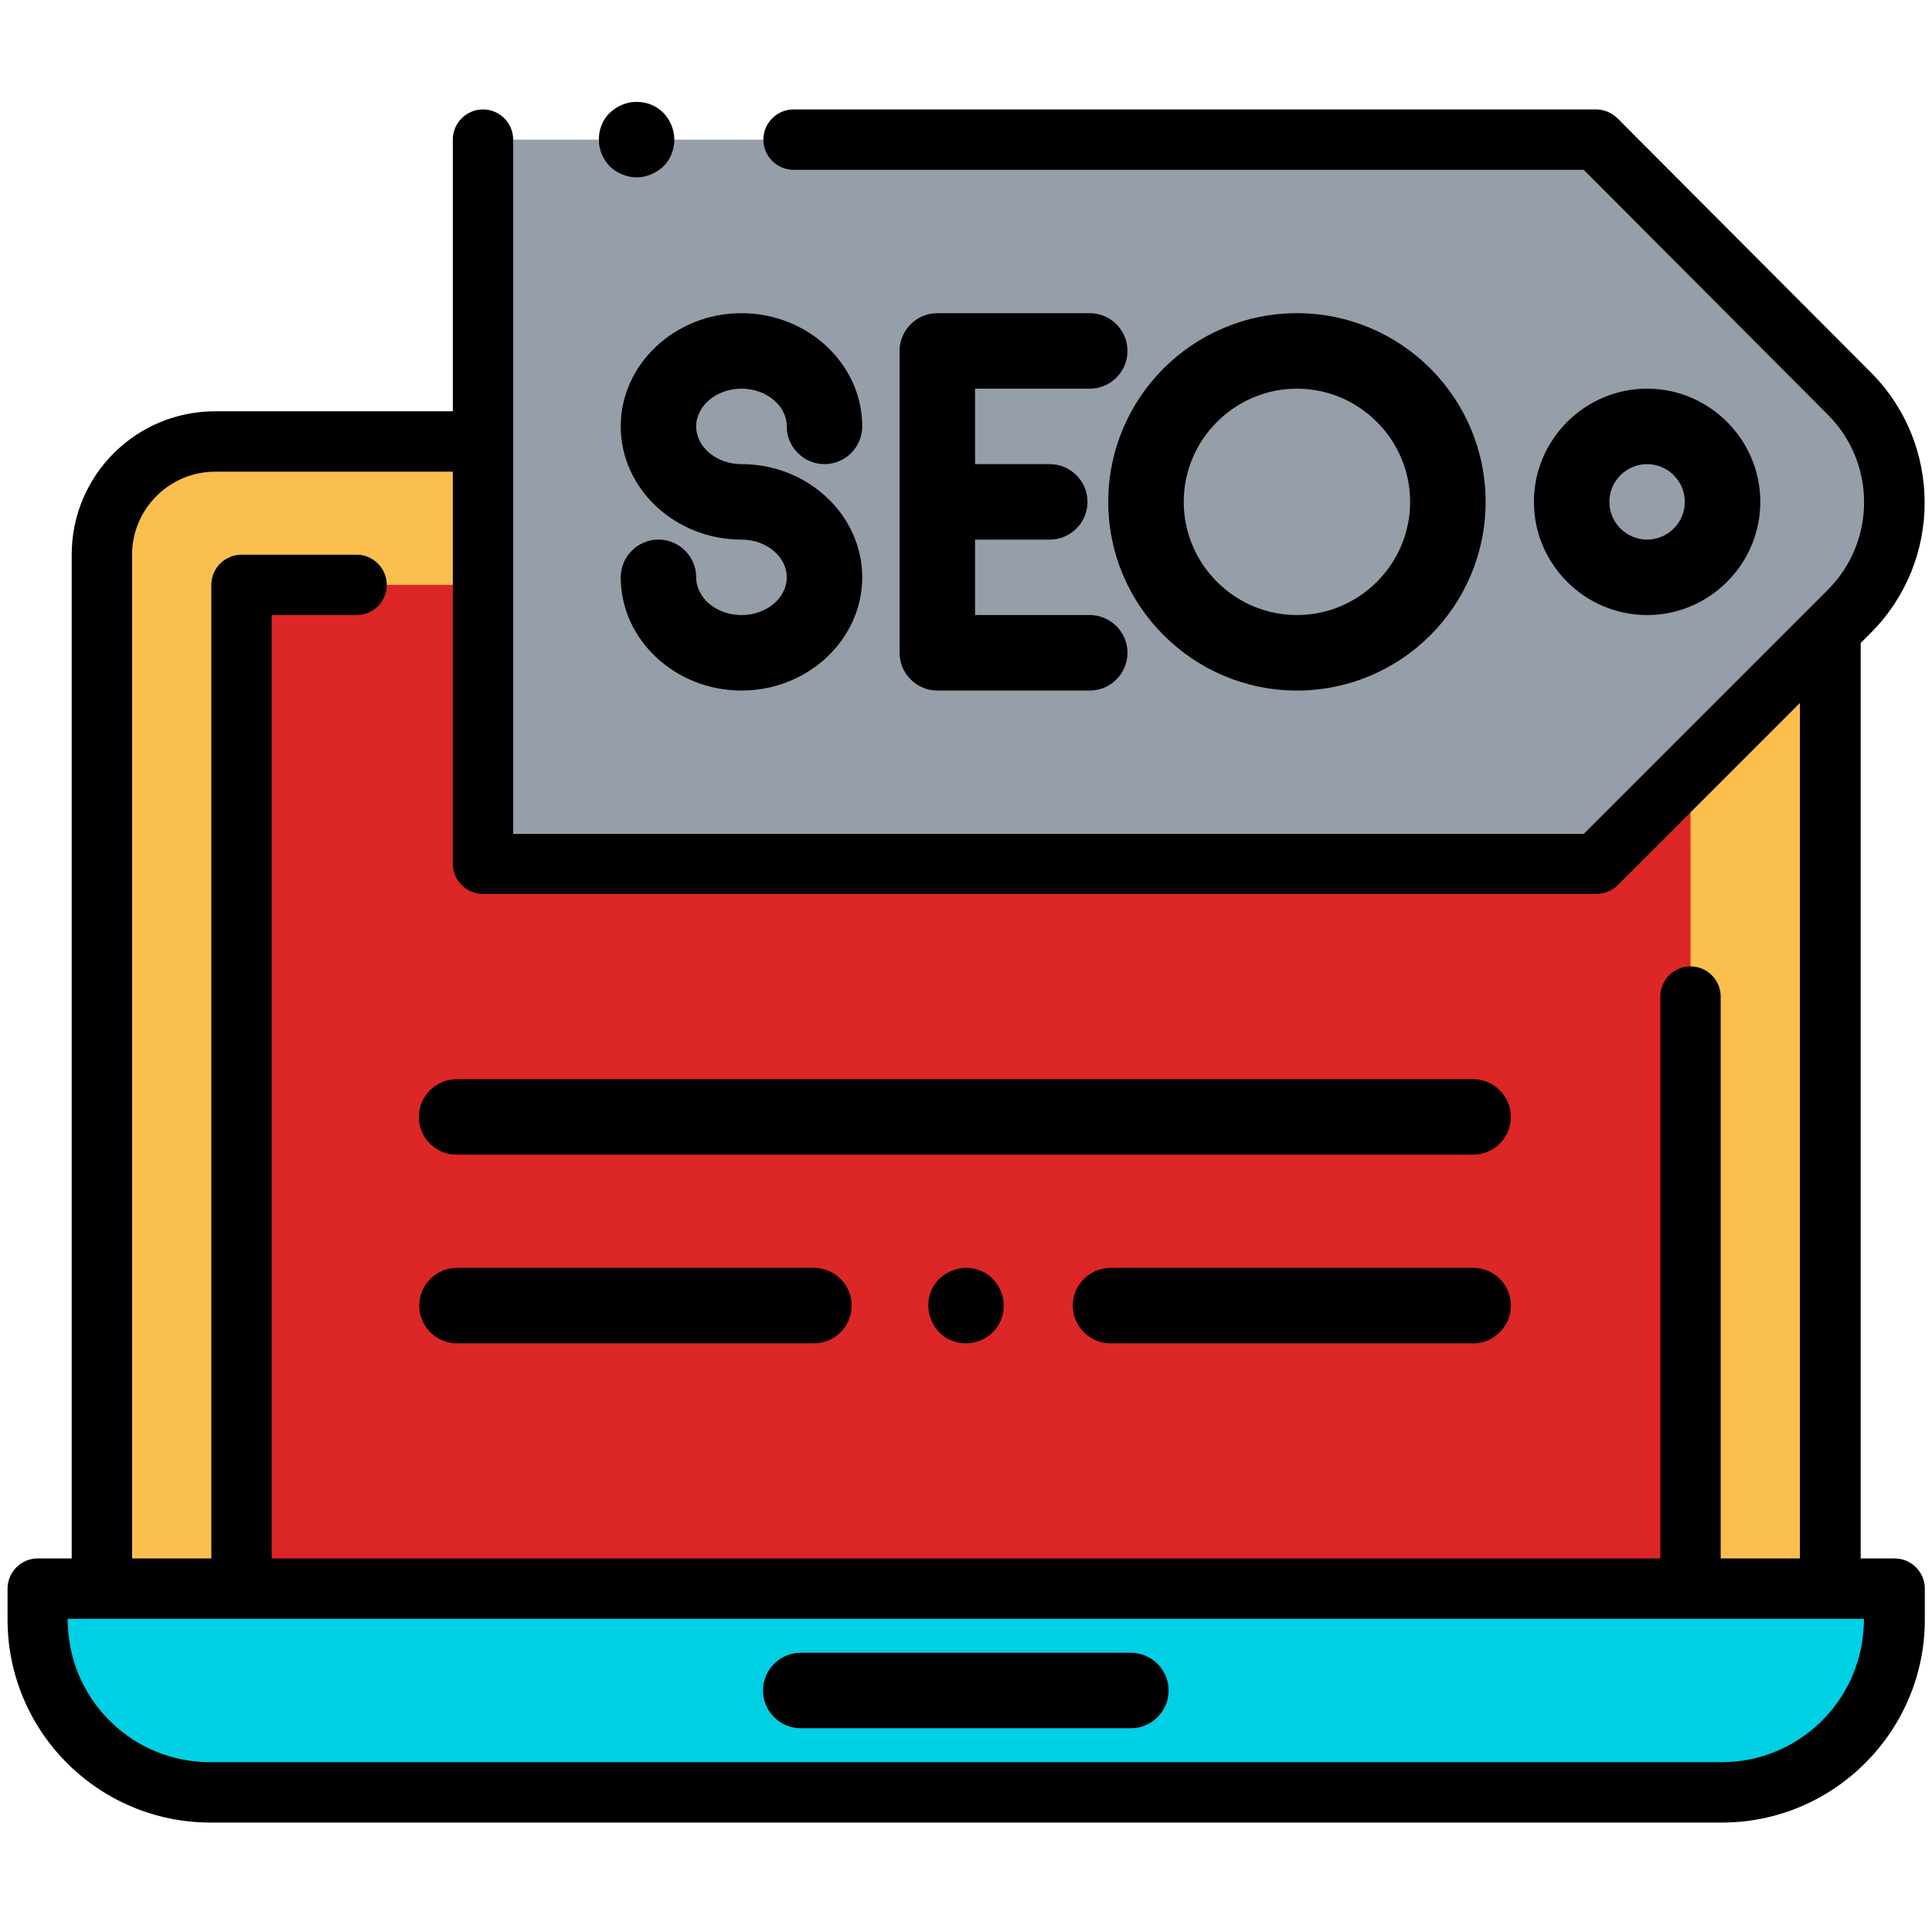
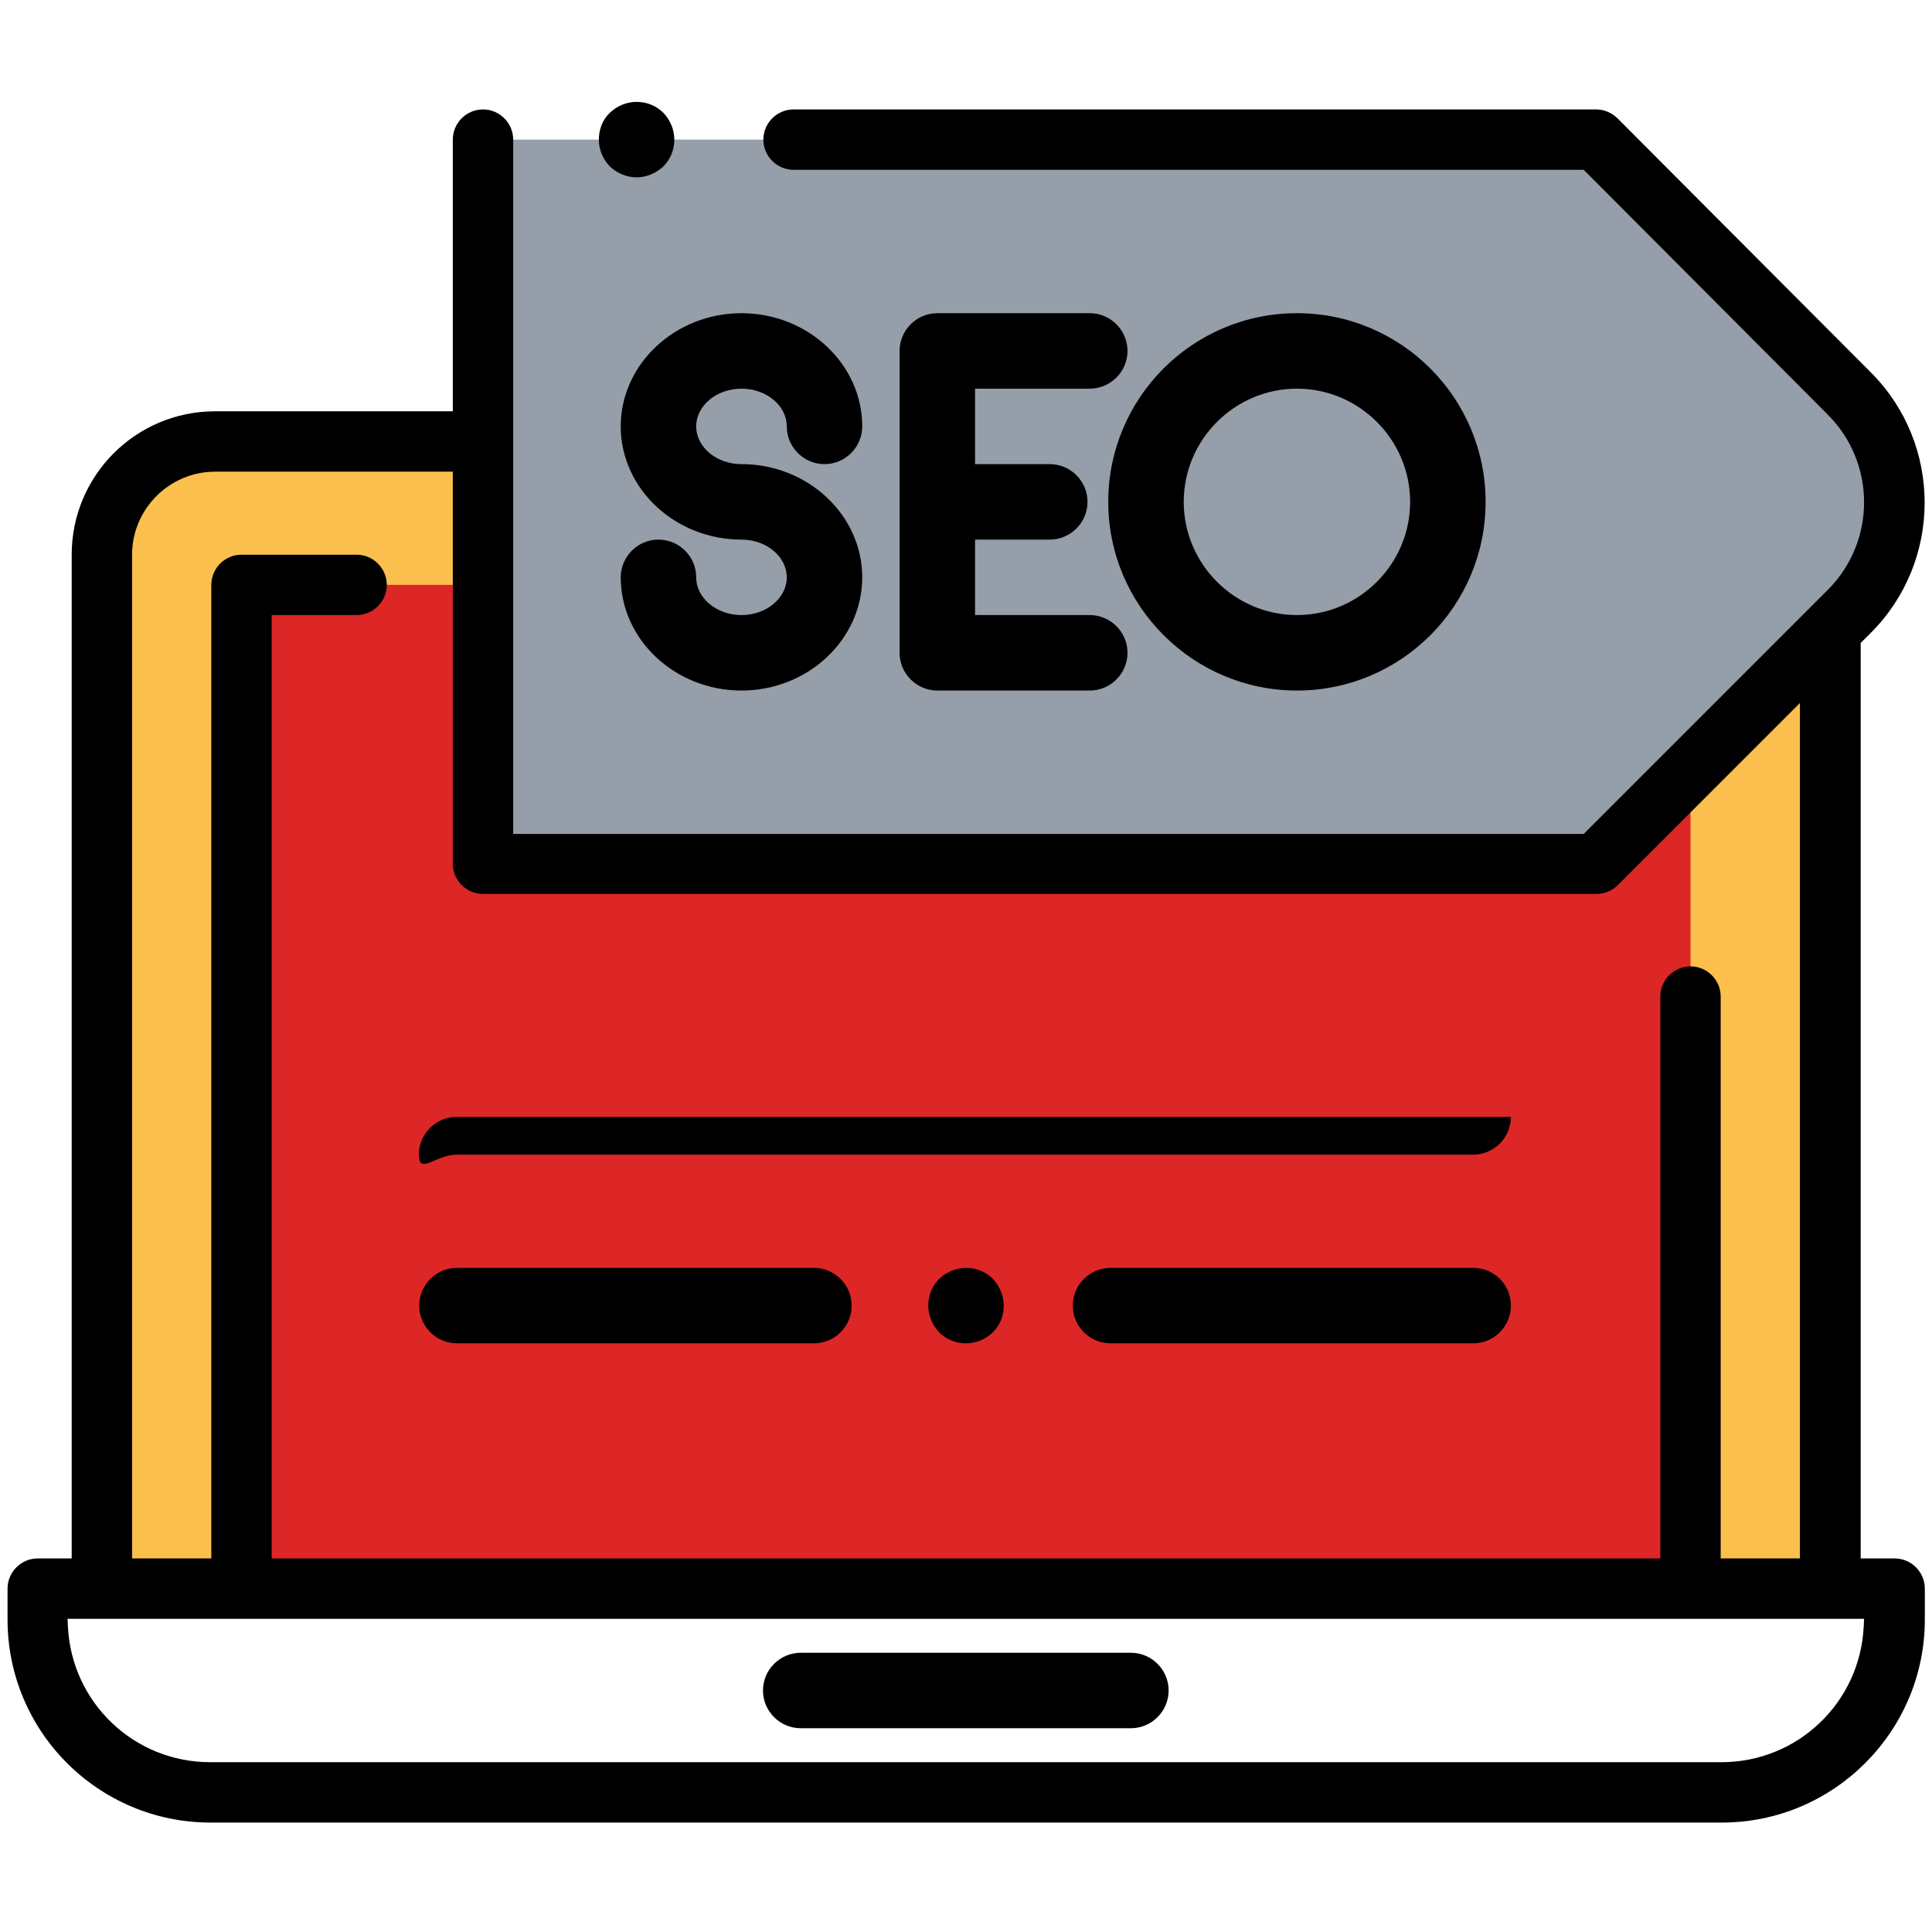
<svg xmlns="http://www.w3.org/2000/svg" version="1.1" id="Capa_1" x="0px" y="0px" width="512px" height="512px" viewBox="0 0 512 512" style="enable-background:new 0 0 512 512;" xml:space="preserve">
  <style type="text/css">
	.st0{fill:#FBBF4E;}
	.st1{fill:#00D0E4;}
	.st2{fill:#DD2626;}
	.st3{fill:#959EA9;}
</style>
  <path class="st0" d="M485,421V147c0-16.6-13.4-30-30-30H340H131H57c-16.6,0-30,13.4-30,30v274" />
-   <path class="st1" d="M10,421v8.2c0,25.3,20.5,45.8,45.8,45.8h400.5c25.3,0,45.8-20.5,45.8-45.8V421H10z" />
  <polygon class="st2" points="64,421 64,155 166.1,155 400,155 448,155 448,421 " />
  <path class="st3" d="M423,229H128V37h295l67.1,67.3c15.9,15.9,15.9,41.7,0,57.7L423,229z" />
  <path d="M55.8,483C26.1,483,2,458.9,2,429.2V421c0-4.4,3.6-8,8-8h9V147c0-21,17-38,38-38h63V37c0-4.4,3.6-8,8-8s8,3.6,8,8v184h283.7  l64.7-64.7c12.8-12.8,12.8-33.6,0-46.4L419.7,45H210.3c-4.4,0-8-3.6-8-8s3.6-8,8-8H423c2.1,0,4.2,0.9,5.7,2.4l67.1,67.3  c19,19,19,50,0,69l-2.7,2.7V413h9c4.4,0,8,3.6,8,8v8.2c0,29.6-24.1,53.8-53.8,53.8H55.8z M18,431.1c1,20.1,17.5,35.9,37.7,35.9  h400.5c20.2,0,36.7-15.8,37.7-35.9l0.1-2.1H17.9L18,431.1z M448,256.1c4.4,0,8,3.6,8,8V413h21V186.3l-48.3,48.3  c-1.5,1.5-3.6,2.3-5.7,2.3H128c-4.4,0-8-3.6-8-8V125H57c-12.1,0-22,9.9-22,22v266h21V155c0-4.4,3.6-8,8-8h30.5c4.4,0,8,3.6,8,8  s-3.6,8-8,8H72v250h368V264.1C440,259.7,443.6,256.1,448,256.1z" />
  <path d="M299.7,438h-87.5c-5.5,0-10,4.5-10,10s4.5,10,10,10h87.5c5.5,0,10-4.5,10-10S305.2,438,299.7,438z" />
-   <path d="M466.5,133c0-16.5-13.5-30-30-30s-30,13.5-30,30s13.5,30,30,30S466.5,149.5,466.5,133z M426.5,133c0-5.5,4.5-10,10-10  s10,4.5,10,10c0,5.5-4.5,10-10,10S426.5,138.5,426.5,133z" />
  <path d="M343.7,183c27.6,0,50-22.4,50-50s-22.4-50-50-50s-50,22.4-50,50S316.2,183,343.7,183z M343.7,103c16.5,0,30,13.5,30,30  s-13.5,30-30,30s-30-13.5-30-30S327.2,103,343.7,103z" />
  <path d="M288.8,83h-40.4c-5.5,0-10,4.5-10,10v80c0,5.5,4.5,10,10,10h40.4c5.5,0,10-4.5,10-10s-4.5-10-10-10h-30.4v-20h19.8  c5.5,0,10-4.5,10-10s-4.5-10-10-10h-19.8v-20h30.4c5.5,0,10-4.5,10-10S294.3,83,288.8,83z" />
  <path d="M196.5,103c6.6,0,12,4.5,12,10c0,5.5,4.5,10,10,10s10-4.5,10-10c0-16.5-14.4-30-32-30s-32,13.5-32,30s14.4,30,32,30  c6.6,0,12,4.5,12,10s-5.4,10-12,10c-6.6,0-12-4.5-12-10c0-5.5-4.5-10-10-10s-10,4.5-10,10c0,16.5,14.4,30,32,30s32-13.5,32-30  s-14.4-30-32-30c-6.6,0-12-4.5-12-10S189.9,103,196.5,103z" />
-   <path d="M121,306h269.4c5.5,0,10-4.5,10-10s-4.5-10-10-10H121c-5.5,0-10,4.5-10,10S115.5,306,121,306z" />
+   <path d="M121,306h269.4c5.5,0,10-4.5,10-10H121c-5.5,0-10,4.5-10,10S115.5,306,121,306z" />
  <path d="M215.7,336h-94.6c-5.5,0-10,4.5-10,10s4.5,10,10,10h94.6c5.5,0,10-4.5,10-10S221.2,336,215.7,336z" />
  <path d="M256,336c-2.6,0-5.2,1.1-7.1,2.9c-1.9,1.9-2.9,4.4-2.9,7.1c0,2.6,1.1,5.2,2.9,7.1c1.9,1.9,4.4,2.9,7.1,2.9s5.2-1.1,7.1-2.9  c1.9-1.9,2.9-4.4,2.9-7.1s-1.1-5.2-2.9-7.1S258.6,336,256,336z" />
  <path d="M390.4,336h-96.1c-5.5,0-10,4.5-10,10s4.5,10,10,10h96.1c5.5,0,10-4.5,10-10S396,336,390.4,336z" />
  <path d="M168.7,47c2.6,0,5.2-1.1,7.1-2.9c1.9-1.9,2.9-4.4,2.9-7.1s-1.1-5.2-2.9-7.1c-1.9-1.9-4.4-2.9-7.1-2.9s-5.2,1.1-7.1,2.9  s-2.9,4.4-2.9,7.1s1.1,5.2,2.9,7.1C163.5,45.9,166.1,47,168.7,47z" />
</svg>